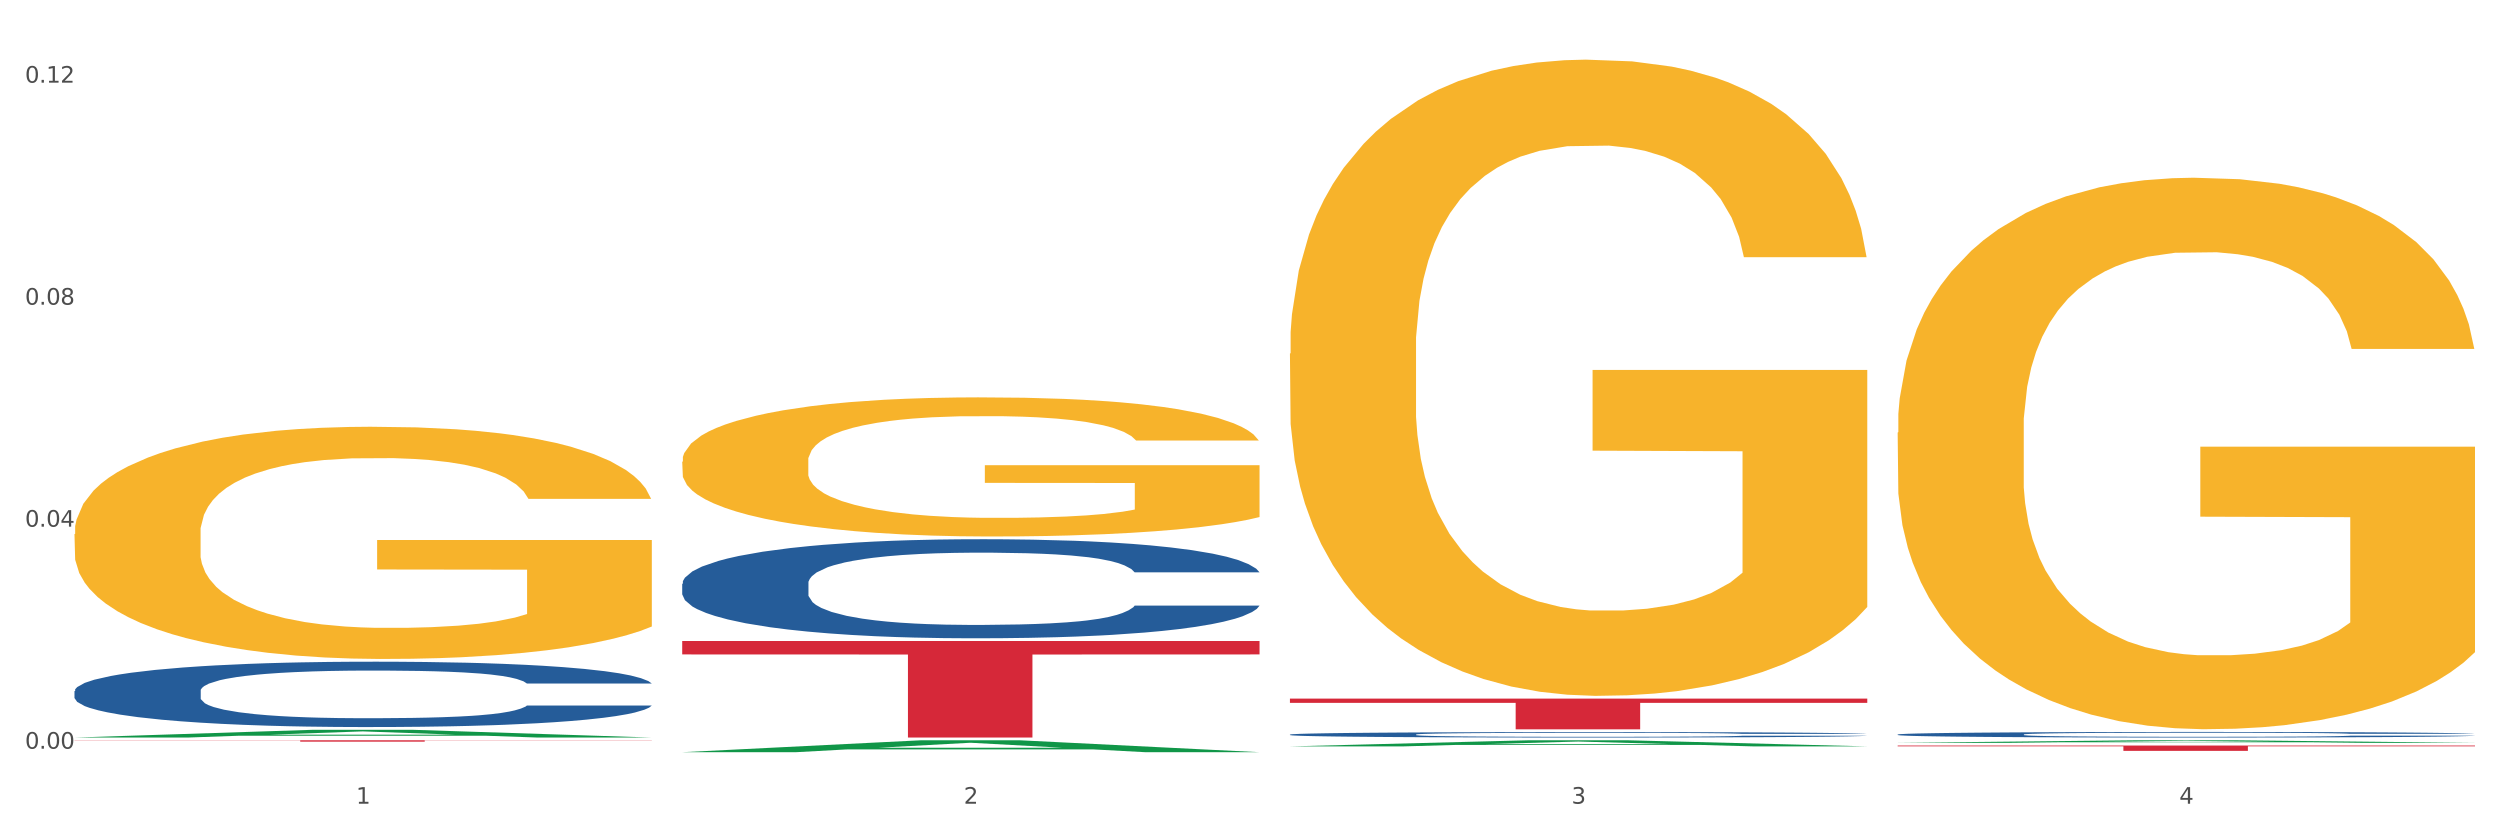
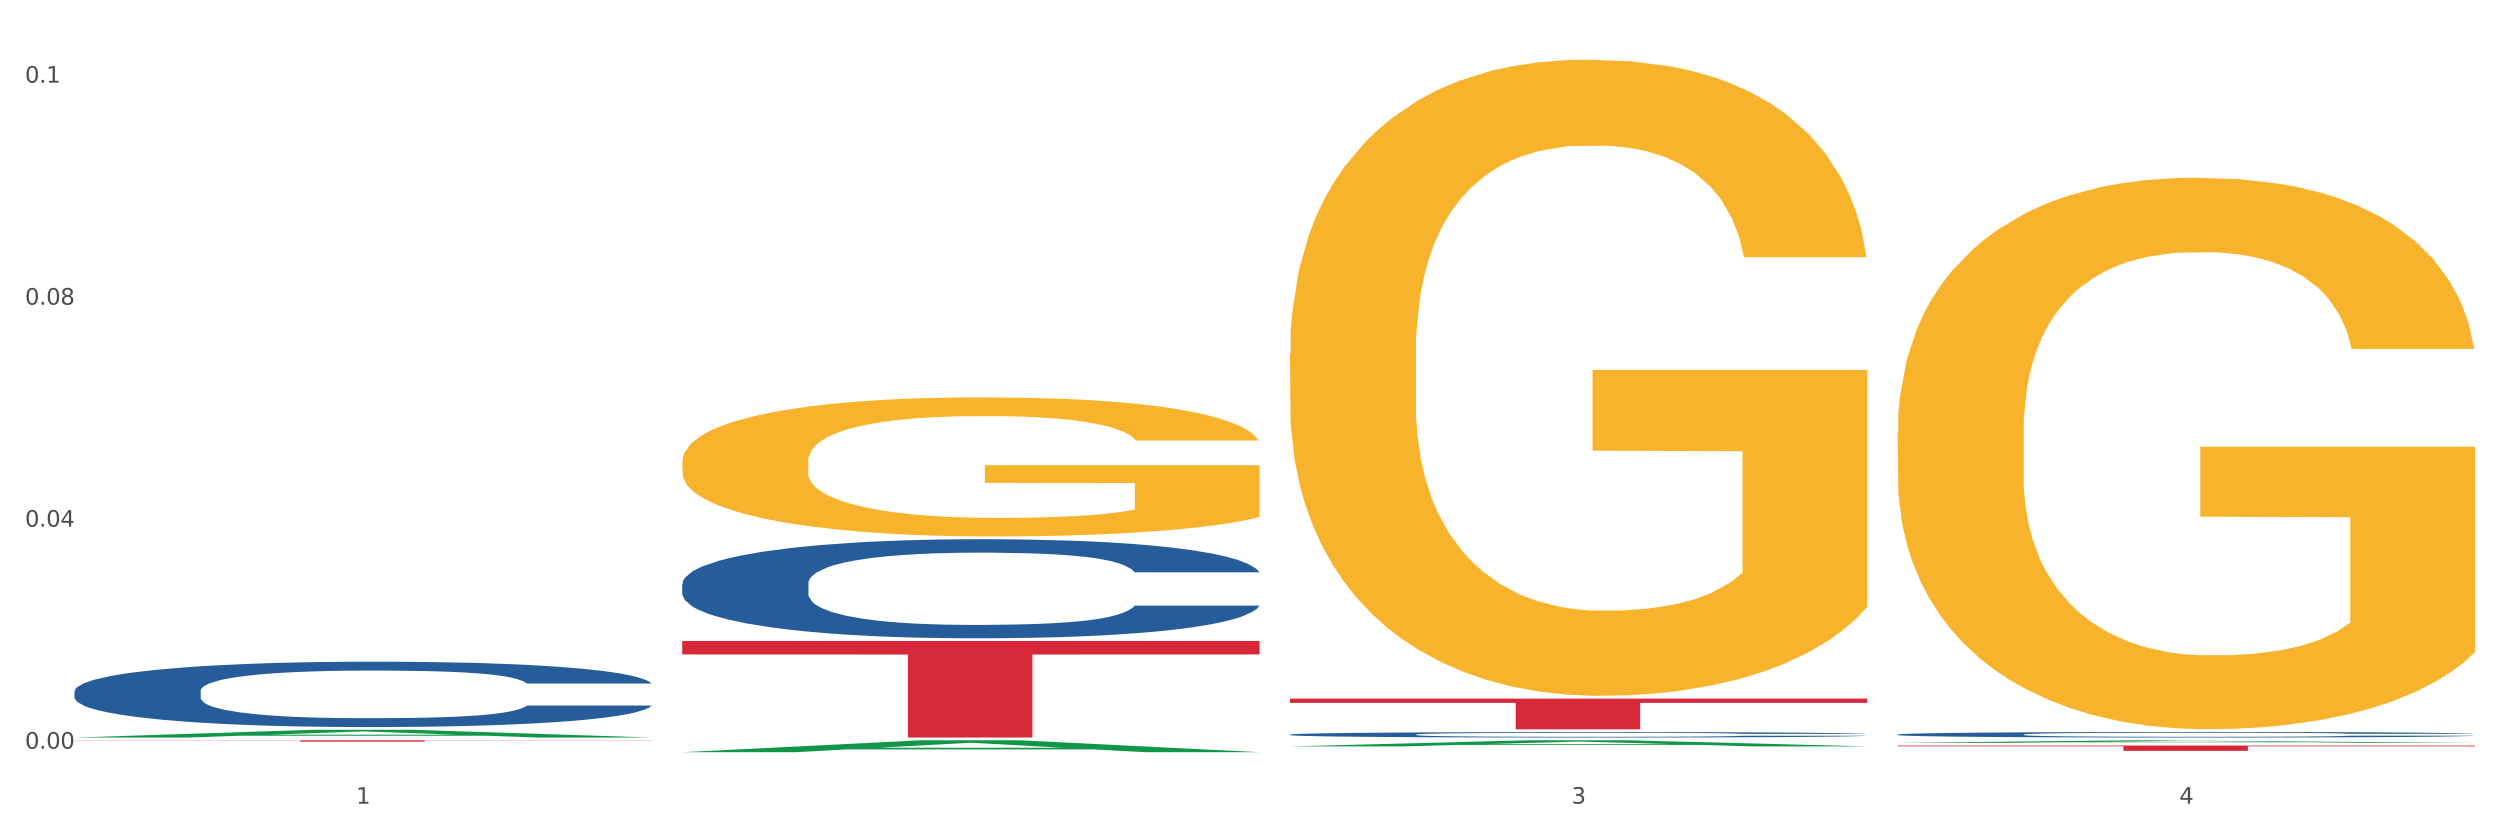
<svg xmlns="http://www.w3.org/2000/svg" xmlns:xlink="http://www.w3.org/1999/xlink" width="1080pt" height="360pt" viewBox="0 0 1080 360" version="1.1">
  <rect x="0" y="0" width="1080" height="360" fill="#333333" stroke="none" />
  <defs>
    <style type="text/css">*{stroke-linejoin: round; stroke-linecap: butt}</style>
  </defs>
  <g id="figure_1">
    <g id="patch_1">
      <path d="M 0 360  L 1080 360  L 1080 0  L 0 0  z " style="fill: #ffffff; stroke: #ffffff; stroke-linejoin: miter" />
    </g>
    <g id="axes_1">
      <g id="matplotlib.axis_1">
        <g id="xtick_1">
          <g id="text_1">
            <g style="fill: #4d4d4d" transform="translate(153.827 347.204) scale(0.096 -0.096)">
              <defs>
                <path id="DejaVuSans-31" d="M 794 531  L 1825 531  L 1825 4091  L 703 3866  L 703 4441  L 1819 4666  L 2450 4666  L 2450 531  L 3481 531  L 3481 0  L 794 0  L 794 531  z " transform="scale(0.016)" />
              </defs>
              <use xlink:href="#DejaVuSans-31" />
            </g>
          </g>
        </g>
        <g id="xtick_2">
          <g id="text_2">
            <g style="fill: #4d4d4d" transform="translate(416.365 347.204) scale(0.096 -0.096)">
              <defs>
-                 <path id="DejaVuSans-32" d="M 1228 531  L 3431 531  L 3431 0  L 469 0  L 469 531  Q 828 903 1448 1529  Q 2069 2156 2228 2338  Q 2531 2678 2651 2914  Q 2772 3150 2772 3378  Q 2772 3750 2511 3984  Q 2250 4219 1831 4219  Q 1534 4219 1204 4116  Q 875 4013 500 3803  L 500 4441  Q 881 4594 1212 4672  Q 1544 4750 1819 4750  Q 2544 4750 2975 4387  Q 3406 4025 3406 3419  Q 3406 3131 3298 2873  Q 3191 2616 2906 2266  Q 2828 2175 2409 1742  Q 1991 1309 1228 531  z " transform="scale(0.016)" />
-               </defs>
+                 </defs>
              <use xlink:href="#DejaVuSans-32" />
            </g>
          </g>
        </g>
        <g id="xtick_3">
          <g id="text_3">
            <g style="fill: #4d4d4d" transform="translate(678.902 347.204) scale(0.096 -0.096)">
              <defs>
                <path id="DejaVuSans-33" d="M 2597 2516  Q 3050 2419 3304 2112  Q 3559 1806 3559 1356  Q 3559 666 3084 287  Q 2609 -91 1734 -91  Q 1441 -91 1130 -33  Q 819 25 488 141  L 488 750  Q 750 597 1062 519  Q 1375 441 1716 441  Q 2309 441 2620 675  Q 2931 909 2931 1356  Q 2931 1769 2642 2001  Q 2353 2234 1838 2234  L 1294 2234  L 1294 2753  L 1863 2753  Q 2328 2753 2575 2939  Q 2822 3125 2822 3475  Q 2822 3834 2567 4026  Q 2313 4219 1838 4219  Q 1578 4219 1281 4162  Q 984 4106 628 3988  L 628 4550  Q 988 4650 1302 4700  Q 1616 4750 1894 4750  Q 2613 4750 3031 4423  Q 3450 4097 3450 3541  Q 3450 3153 3228 2886  Q 3006 2619 2597 2516  z " transform="scale(0.016)" />
              </defs>
              <use xlink:href="#DejaVuSans-33" />
            </g>
          </g>
        </g>
        <g id="xtick_4">
          <g id="text_4">
            <g style="fill: #4d4d4d" transform="translate(941.44 347.204) scale(0.096 -0.096)">
              <defs>
                <path id="DejaVuSans-34" d="M 2419 4116  L 825 1625  L 2419 1625  L 2419 4116  z M 2253 4666  L 3047 4666  L 3047 1625  L 3713 1625  L 3713 1100  L 3047 1100  L 3047 0  L 2419 0  L 2419 1100  L 313 1100  L 313 1709  L 2253 4666  z " transform="scale(0.016)" />
              </defs>
              <use xlink:href="#DejaVuSans-34" />
            </g>
          </g>
        </g>
        <g id="xtick_5" />
        <g id="xtick_6" />
        <g id="xtick_7" />
      </g>
      <g id="matplotlib.axis_2">
        <g id="ytick_1">
          <g id="text_5">
            <g style="fill: #4d4d4d" transform="translate(10.8 323.441) scale(0.096 -0.096)">
              <defs>
                <path id="DejaVuSans-30" d="M 2034 4250  Q 1547 4250 1301 3770  Q 1056 3291 1056 2328  Q 1056 1369 1301 889  Q 1547 409 2034 409  Q 2525 409 2770 889  Q 3016 1369 3016 2328  Q 3016 3291 2770 3770  Q 2525 4250 2034 4250  z M 2034 4750  Q 2819 4750 3233 4129  Q 3647 3509 3647 2328  Q 3647 1150 3233 529  Q 2819 -91 2034 -91  Q 1250 -91 836 529  Q 422 1150 422 2328  Q 422 3509 836 4129  Q 1250 4750 2034 4750  z " transform="scale(0.016)" />
                <path id="DejaVuSans-2e" d="M 684 794  L 1344 794  L 1344 0  L 684 0  L 684 794  z " transform="scale(0.016)" />
              </defs>
              <use xlink:href="#DejaVuSans-30" />
              <use xlink:href="#DejaVuSans-2e" transform="translate(63.623 0)" />
              <use xlink:href="#DejaVuSans-30" transform="translate(95.41 0)" />
              <use xlink:href="#DejaVuSans-30" transform="translate(159.033 0)" />
            </g>
          </g>
        </g>
        <g id="ytick_2">
          <g id="text_6">
            <g style="fill: #4d4d4d" transform="translate(10.8 227.533) scale(0.096 -0.096)">
              <use xlink:href="#DejaVuSans-30" />
              <use xlink:href="#DejaVuSans-2e" transform="translate(63.623 0)" />
              <use xlink:href="#DejaVuSans-30" transform="translate(95.41 0)" />
              <use xlink:href="#DejaVuSans-34" transform="translate(159.033 0)" />
            </g>
          </g>
        </g>
        <g id="ytick_3">
          <g id="text_7">
            <g style="fill: #4d4d4d" transform="translate(10.8 131.625) scale(0.096 -0.096)">
              <defs>
                <path id="DejaVuSans-38" d="M 2034 2216  Q 1584 2216 1326 1975  Q 1069 1734 1069 1313  Q 1069 891 1326 650  Q 1584 409 2034 409  Q 2484 409 2743 651  Q 3003 894 3003 1313  Q 3003 1734 2745 1975  Q 2488 2216 2034 2216  z M 1403 2484  Q 997 2584 770 2862  Q 544 3141 544 3541  Q 544 4100 942 4425  Q 1341 4750 2034 4750  Q 2731 4750 3128 4425  Q 3525 4100 3525 3541  Q 3525 3141 3298 2862  Q 3072 2584 2669 2484  Q 3125 2378 3379 2068  Q 3634 1759 3634 1313  Q 3634 634 3220 271  Q 2806 -91 2034 -91  Q 1263 -91 848 271  Q 434 634 434 1313  Q 434 1759 690 2068  Q 947 2378 1403 2484  z M 1172 3481  Q 1172 3119 1398 2916  Q 1625 2713 2034 2713  Q 2441 2713 2670 2916  Q 2900 3119 2900 3481  Q 2900 3844 2670 4047  Q 2441 4250 2034 4250  Q 1625 4250 1398 4047  Q 1172 3844 1172 3481  z " transform="scale(0.016)" />
              </defs>
              <use xlink:href="#DejaVuSans-30" />
              <use xlink:href="#DejaVuSans-2e" transform="translate(63.623 0)" />
              <use xlink:href="#DejaVuSans-30" transform="translate(95.41 0)" />
              <use xlink:href="#DejaVuSans-38" transform="translate(159.033 0)" />
            </g>
          </g>
        </g>
        <g id="ytick_4">
          <g id="text_8">
            <g style="fill: #4d4d4d" transform="translate(10.8 35.718) scale(0.096 -0.096)">
              <use xlink:href="#DejaVuSans-30" />
              <use xlink:href="#DejaVuSans-2e" transform="translate(63.623 0)" />
              <use xlink:href="#DejaVuSans-31" transform="translate(95.41 0)" />
              <use xlink:href="#DejaVuSans-32" transform="translate(159.033 0)" />
            </g>
          </g>
        </g>
        <g id="ytick_5" />
        <g id="ytick_6" />
        <g id="ytick_7" />
      </g>
      <g id="PolyCollection_1">
        <path d="M 32.175 318.611  L 32.432 318.608  L 135.282 315.267  L 177.965 315.264  L 281.586 318.618  L 232.218 318.618  L 209.848 317.837  L 103.656 317.837  L 102.884 317.849  L 81.286 318.618  L 32.175 318.618  L 32.175 318.611  L 117.026 317.371  L 196.478 317.367  L 157.138 315.979  L 156.623 315.972  L 156.109 315.982  L 116.769 317.367  L 117.026 317.371  L 32.175 318.611  z " clip-path="url(#p900a35c8c9)" style="fill: #109648" />
        <path d="M 819.789 317.289  L 820.084 317.287  L 820.084 317.225  L 820.968 317.142  L 824.211 316.988  L 828.338 316.871  L 835.414 316.734  L 839.247 316.677  L 844.258 316.613  L 854.577 316.509  L 866.369 316.421  L 874.624 316.373  L 880.815 316.342  L 894.671 316.287  L 902.631 316.263  L 910.886 316.243  L 917.961 316.23  L 929.754 316.214  L 939.188 316.208  L 950.096 316.205  L 959.235 316.208  L 971.322 316.216  L 989.011 316.243  L 995.792 316.258  L 1004.931 316.285  L 1014.365 316.32  L 1022.03 316.355  L 1030.874 316.406  L 1040.014 316.472  L 1048.858 316.556  L 1055.049 316.633  L 1060.061 316.714  L 1064.483 316.813  L 1067.726 316.921  L 1069.2 317.012  L 1015.249 317.012  L 1013.775 316.93  L 1010.827 316.842  L 1007.879 316.783  L 1004.636 316.734  L 999.624 316.679  L 995.202 316.644  L 987.832 316.602  L 981.051 316.576  L 975.45 316.56  L 968.669 316.547  L 954.223 316.534  L 943.905 316.534  L 937.419 316.538  L 929.459 316.549  L 922.678 316.565  L 914.718 316.591  L 908.527 316.62  L 902.336 316.657  L 898.799 316.683  L 893.492 316.732  L 889.954 316.772  L 885.237 316.84  L 882.584 316.888  L 877.867 317.014  L 875.803 317.106  L 874.919 317.17  L 874.329 317.241  L 874.329 317.585  L 876.098 317.739  L 877.572 317.805  L 879.931 317.88  L 884.353 317.977  L 890.839 318.071  L 897.619 318.14  L 903.221 318.182  L 908.527 318.212  L 913.834 318.237  L 920.32 318.259  L 925.626 318.272  L 933.586 318.285  L 943.02 318.292  L 950.391 318.292  L 965.426 318.281  L 972.207 318.27  L 978.693 318.254  L 985.768 318.23  L 991.37 318.204  L 994.613 318.184  L 999.919 318.142  L 1004.047 318.098  L 1007.584 318.047  L 1009.943 318.003  L 1012.596 317.937  L 1014.66 317.862  L 1015.249 317.822  L 1069.2 317.822  L 1068.021 317.902  L 1065.957 317.979  L 1061.83 318.082  L 1058.587 318.142  L 1053.575 318.215  L 1048.268 318.276  L 1040.898 318.345  L 1034.117 318.395  L 1027.042 318.439  L 1019.377 318.479  L 1005.521 318.534  L 1000.509 318.549  L 989.896 318.576  L 981.641 318.591  L 969.553 318.607  L 957.171 318.616  L 944.2 318.618  L 932.702 318.613  L 920.025 318.6  L 912.065 318.587  L 903.221 318.567  L 892.902 318.536  L 883.174 318.499  L 874.034 318.455  L 865.485 318.404  L 857.525 318.347  L 847.206 318.252  L 839.541 318.159  L 833.94 318.074  L 830.107 318.001  L 826.275 317.908  L 824.211 317.844  L 820.968 317.69  L 819.789 317.547  L 819.789 317.289  z " clip-path="url(#p900a35c8c9)" style="fill: #255c99" />
        <path d="M 557.251 317.316  L 557.546 317.314  L 557.546 317.253  L 558.43 317.171  L 561.673 317.02  L 565.801 316.906  L 572.876 316.772  L 576.709 316.716  L 581.72 316.653  L 592.039 316.552  L 603.831 316.465  L 612.086 316.418  L 618.277 316.388  L 632.133 316.334  L 640.093 316.31  L 648.348 316.29  L 655.423 316.277  L 667.216 316.262  L 676.65 316.256  L 687.558 316.254  L 696.697 316.256  L 708.784 316.265  L 726.473 316.29  L 733.254 316.306  L 742.393 316.331  L 751.827 316.366  L 759.492 316.401  L 768.336 316.45  L 777.476 316.515  L 786.32 316.597  L 792.511 316.673  L 797.523 316.752  L 801.945 316.85  L 805.188 316.955  L 806.662 317.044  L 752.711 317.044  L 751.237 316.964  L 748.289 316.878  L 745.341 316.819  L 742.098 316.772  L 737.086 316.718  L 732.664 316.683  L 725.294 316.642  L 718.513 316.616  L 712.912 316.601  L 706.131 316.588  L 691.685 316.575  L 681.367 316.575  L 674.881 316.58  L 666.921 316.591  L 660.14 316.606  L 652.18 316.632  L 645.989 316.66  L 639.798 316.696  L 636.261 316.722  L 630.954 316.77  L 627.416 316.809  L 622.699 316.875  L 620.046 316.923  L 615.329 317.046  L 613.265 317.137  L 612.381 317.199  L 611.791 317.268  L 611.791 317.605  L 613.56 317.756  L 615.034 317.821  L 617.393 317.894  L 621.815 317.989  L 628.301 318.082  L 635.081 318.149  L 640.683 318.19  L 645.989 318.22  L 651.296 318.244  L 657.782 318.266  L 663.089 318.279  L 671.048 318.292  L 680.482 318.298  L 687.853 318.298  L 702.888 318.287  L 709.669 318.277  L 716.155 318.261  L 723.23 318.238  L 728.832 318.212  L 732.075 318.192  L 737.381 318.151  L 741.509 318.108  L 745.046 318.059  L 747.405 318.015  L 750.058 317.951  L 752.122 317.877  L 752.711 317.838  L 806.662 317.838  L 805.483 317.916  L 803.419 317.992  L 799.292 318.093  L 796.049 318.151  L 791.037 318.223  L 785.73 318.283  L 778.36 318.35  L 771.579 318.4  L 764.504 318.443  L 756.839 318.482  L 742.983 318.536  L 737.971 318.551  L 727.358 318.577  L 719.103 318.592  L 707.016 318.607  L 694.633 318.616  L 681.662 318.618  L 670.164 318.613  L 657.487 318.6  L 649.527 318.587  L 640.683 318.568  L 630.364 318.538  L 620.636 318.501  L 611.496 318.458  L 602.947 318.408  L 594.987 318.352  L 584.668 318.259  L 577.003 318.169  L 571.402 318.084  L 567.569 318.013  L 563.737 317.923  L 561.673 317.86  L 558.43 317.709  L 557.251 317.568  L 557.251 317.316  z " clip-path="url(#p900a35c8c9)" style="fill: #255c99" />
        <path d="M 294.713 252.173  L 295.008 252.134  L 295.008 251.039  L 295.892 249.554  L 299.135 246.818  L 303.263 244.746  L 310.338 242.323  L 314.171 241.306  L 319.182 240.173  L 329.501 238.336  L 341.293 236.772  L 349.548 235.912  L 355.739 235.365  L 369.595 234.388  L 377.555 233.958  L 385.81 233.606  L 392.885 233.372  L 404.678 233.098  L 414.112 232.981  L 425.02 232.942  L 434.159 232.981  L 446.246 233.137  L 463.935 233.606  L 470.716 233.88  L 479.855 234.349  L 489.289 234.974  L 496.954 235.6  L 505.798 236.499  L 514.938 237.671  L 523.782 239.157  L 529.973 240.525  L 534.985 241.971  L 539.407 243.73  L 542.65 245.645  L 544.124 247.248  L 490.173 247.248  L 488.699 245.802  L 485.751 244.238  L 482.803 243.183  L 479.56 242.323  L 474.548 241.346  L 470.126 240.72  L 462.756 239.977  L 455.975 239.508  L 450.374 239.235  L 443.593 239  L 429.147 238.766  L 418.829 238.766  L 412.343 238.844  L 404.383 239.039  L 397.602 239.313  L 389.642 239.782  L 383.451 240.29  L 377.26 240.955  L 373.723 241.424  L 368.416 242.284  L 364.878 242.987  L 360.161 244.199  L 357.508 245.059  L 352.791 247.287  L 350.727 248.929  L 349.843 250.062  L 349.253 251.313  L 349.253 257.411  L 351.022 260.147  L 352.496 261.319  L 354.855 262.648  L 359.277 264.368  L 365.763 266.049  L 372.543 267.261  L 378.145 268.003  L 383.451 268.551  L 388.758 268.981  L 395.244 269.372  L 400.551 269.606  L 408.51 269.841  L 417.944 269.958  L 425.315 269.958  L 440.35 269.762  L 447.131 269.567  L 453.617 269.293  L 460.692 268.863  L 466.294 268.394  L 469.537 268.043  L 474.843 267.3  L 478.971 266.518  L 482.508 265.619  L 484.867 264.837  L 487.52 263.665  L 489.584 262.336  L 490.173 261.632  L 544.124 261.632  L 542.945 263.039  L 540.881 264.407  L 536.754 266.245  L 533.511 267.3  L 528.499 268.59  L 523.192 269.684  L 515.822 270.896  L 509.041 271.795  L 501.966 272.577  L 494.301 273.28  L 480.445 274.258  L 475.433 274.531  L 464.82 275  L 456.565 275.274  L 444.478 275.547  L 432.095 275.704  L 419.124 275.743  L 407.626 275.665  L 394.949 275.43  L 386.989 275.196  L 378.145 274.844  L 367.826 274.297  L 358.098 273.632  L 348.958 272.85  L 340.409 271.951  L 332.449 270.935  L 322.131 269.254  L 314.465 267.613  L 308.864 266.088  L 305.031 264.798  L 301.199 263.157  L 299.135 262.023  L 295.892 259.287  L 294.713 256.746  L 294.713 252.173  z " clip-path="url(#p900a35c8c9)" style="fill: #255c99" />
        <path d="M 32.175 298.538  L 32.47 298.512  L 32.47 297.79  L 33.354 296.81  L 36.597 295.005  L 40.725 293.639  L 47.8 292.04  L 51.633 291.369  L 56.644 290.622  L 66.963 289.41  L 78.755 288.378  L 87.01 287.811  L 93.201 287.45  L 107.057 286.805  L 115.017 286.521  L 123.272 286.289  L 130.347 286.135  L 142.14 285.954  L 151.574 285.877  L 162.482 285.851  L 171.621 285.877  L 183.708 285.98  L 201.397 286.289  L 208.178 286.47  L 217.317 286.779  L 226.751 287.192  L 234.416 287.604  L 243.26 288.198  L 252.4 288.971  L 261.244 289.951  L 267.435 290.854  L 272.447 291.808  L 276.869 292.968  L 280.112 294.232  L 281.586 295.289  L 227.635 295.289  L 226.161 294.335  L 223.213 293.303  L 220.265 292.607  L 217.022 292.04  L 212.01 291.395  L 207.588 290.983  L 200.218 290.493  L 193.437 290.183  L 187.836 290.003  L 181.055 289.848  L 166.609 289.693  L 156.291 289.693  L 149.805 289.745  L 141.845 289.874  L 135.064 290.054  L 127.105 290.364  L 120.913 290.699  L 114.722 291.137  L 111.185 291.447  L 105.878 292.014  L 102.34 292.478  L 97.623 293.278  L 94.97 293.845  L 90.253 295.315  L 88.189 296.398  L 87.305 297.146  L 86.715 297.971  L 86.715 301.993  L 88.484 303.799  L 89.958 304.572  L 92.317 305.449  L 96.739 306.584  L 103.225 307.692  L 110.005 308.492  L 115.607 308.982  L 120.913 309.343  L 126.22 309.626  L 132.706 309.884  L 138.013 310.039  L 145.972 310.194  L 155.406 310.271  L 162.777 310.271  L 177.812 310.142  L 184.593 310.013  L 191.079 309.833  L 198.154 309.549  L 203.756 309.24  L 206.999 309.007  L 212.305 308.518  L 216.433 308.002  L 219.97 307.409  L 222.329 306.893  L 224.982 306.119  L 227.046 305.243  L 227.635 304.778  L 281.586 304.778  L 280.407 305.707  L 278.343 306.609  L 274.216 307.821  L 270.973 308.518  L 265.961 309.368  L 260.654 310.091  L 253.284 310.89  L 246.503 311.483  L 239.428 311.999  L 231.763 312.463  L 217.907 313.108  L 212.895 313.288  L 202.282 313.598  L 194.027 313.778  L 181.94 313.959  L 169.557 314.062  L 156.586 314.087  L 145.088 314.036  L 132.411 313.881  L 124.451 313.726  L 115.607 313.494  L 105.288 313.133  L 95.56 312.695  L 86.42 312.179  L 77.871 311.586  L 69.911 310.916  L 59.593 309.807  L 51.927 308.724  L 46.326 307.718  L 42.493 306.867  L 38.661 305.784  L 36.597 305.036  L 33.354 303.231  L 32.175 301.555  L 32.175 298.538  z " clip-path="url(#p900a35c8c9)" style="fill: #255c99" />
-         <path d="M 32.175 230.712  L 32.469 230.62  L 32.469 227.322  L 33.058 224.482  L 36.003 217.61  L 40.42 211.93  L 43.659 208.907  L 46.898 206.433  L 50.726 203.959  L 55.438 201.394  L 63.977 197.638  L 69.277 195.714  L 75.756 193.698  L 87.534 190.766  L 96.074 189.117  L 104.908 187.743  L 119.336 186.094  L 128.759 185.361  L 138.771 184.811  L 150.844 184.445  L 159.972 184.353  L 179.996 184.628  L 197.075 185.453  L 205.32 186.094  L 215.921 187.193  L 221.515 187.926  L 230.644 189.392  L 240.067 191.316  L 246.545 192.965  L 256.262 196.08  L 263.624 199.195  L 270.396 203.043  L 273.93 205.7  L 276.58 208.174  L 278.936 211.014  L 281.292 215.503  L 228.288 215.503  L 226.227 212.297  L 222.988 209.273  L 218.276 206.341  L 214.154 204.509  L 207.087 202.219  L 200.608 200.753  L 193.836 199.653  L 185.591 198.737  L 179.113 198.279  L 169.984 197.913  L 152.022 198.004  L 139.949 198.737  L 131.704 199.653  L 126.404 200.478  L 121.692 201.394  L 116.392 202.677  L 110.208 204.601  L 105.791 206.341  L 101.374 208.54  L 97.84 210.739  L 94.601 213.304  L 91.951 216.053  L 89.89 218.893  L 88.123 222.375  L 86.651 228.147  L 86.651 240.698  L 87.24 243.538  L 88.712 247.295  L 90.479 250.135  L 93.424 253.525  L 96.074 255.815  L 101.08 259.113  L 106.674 261.862  L 111.091 263.603  L 115.508 265.069  L 123.164 267.084  L 131.704 268.733  L 139.065 269.741  L 149.077 270.657  L 155.85 271.024  L 161.739 271.207  L 176.168 271.207  L 186.474 270.932  L 197.958 270.291  L 206.792 269.466  L 214.154 268.458  L 222.399 266.809  L 227.699 265.252  L 227.699 246.104  L 162.917 246.012  L 162.917 233.277  L 281.586 233.277  L 281.586 270.657  L 276.58 272.581  L 270.985 274.322  L 265.096 275.88  L 256.262 277.803  L 245.661 279.636  L 236.239 280.919  L 226.227 282.018  L 214.448 283.026  L 199.136 283.942  L 189.713 284.308  L 177.935 284.583  L 164.095 284.675  L 152.022 284.492  L 140.243 284.034  L 127.876 283.209  L 115.803 282.018  L 106.674 280.827  L 97.546 279.361  L 87.829 277.437  L 80.173 275.605  L 74.283 273.956  L 67.805 271.848  L 60.738 269.1  L 55.438 266.626  L 50.726 264.061  L 45.72 260.763  L 42.187 257.922  L 38.653 254.349  L 36.592 251.692  L 34.236 247.57  L 32.469 241.798  L 32.175 230.712  z " clip-path="url(#p900a35c8c9)" style="fill: #f7b32b" />
        <path d="M 819.789 186.87  L 820.083 186.652  L 820.083 178.819  L 820.672 172.074  L 823.617 155.755  L 828.034 142.264  L 831.273 135.084  L 834.512 129.209  L 838.34 123.334  L 843.052 117.242  L 851.591 108.32  L 856.891 103.751  L 863.37 98.964  L 875.148 92.001  L 883.688 88.085  L 892.522 84.821  L 906.95 80.904  L 916.373 79.164  L 926.385 77.858  L 938.458 76.988  L 947.586 76.77  L 967.61 77.423  L 984.689 79.381  L 992.934 80.904  L 1003.535 83.515  L 1009.129 85.256  L 1018.258 88.737  L 1027.681 93.307  L 1034.159 97.223  L 1043.876 104.621  L 1051.238 112.019  L 1058.01 121.158  L 1061.544 127.468  L 1064.194 133.343  L 1066.55 140.088  L 1068.906 150.75  L 1015.902 150.75  L 1013.841 143.135  L 1010.602 135.954  L 1005.89 128.991  L 1001.768 124.64  L 994.701 119.2  L 988.222 115.718  L 981.45 113.107  L 973.205 110.931  L 966.726 109.844  L 957.598 108.973  L 939.636 109.191  L 927.563 110.931  L 919.318 113.107  L 914.017 115.066  L 909.306 117.242  L 904.006 120.288  L 897.822 124.857  L 893.405 128.991  L 888.988 134.213  L 885.454 139.436  L 882.215 145.528  L 879.565 152.056  L 877.504 158.801  L 875.737 167.069  L 874.265 180.777  L 874.265 210.587  L 874.854 217.332  L 876.326 226.253  L 878.093 232.999  L 881.037 241.049  L 883.688 246.489  L 888.694 254.322  L 894.288 260.85  L 898.705 264.984  L 903.122 268.465  L 910.778 273.252  L 919.318 277.169  L 926.679 279.562  L 936.691 281.738  L 943.464 282.609  L 949.353 283.044  L 963.782 283.044  L 974.088 282.391  L 985.572 280.868  L 994.406 278.91  L 1001.768 276.516  L 1010.013 272.6  L 1015.313 268.901  L 1015.313 223.425  L 950.531 223.207  L 950.531 192.962  L 1069.2 192.962  L 1069.2 281.738  L 1064.194 286.308  L 1058.599 290.442  L 1052.71 294.141  L 1043.876 298.71  L 1033.275 303.062  L 1023.853 306.108  L 1013.841 308.719  L 1002.062 311.113  L 986.75 313.289  L 977.327 314.159  L 965.549 314.812  L 951.709 315.029  L 939.636 314.594  L 927.857 313.506  L 915.49 311.548  L 903.417 308.719  L 894.288 305.891  L 885.16 302.409  L 875.443 297.84  L 867.787 293.488  L 861.897 289.571  L 855.419 284.567  L 848.352 278.039  L 843.052 272.164  L 838.34 266.072  L 833.334 258.239  L 829.801 251.494  L 826.267 243.008  L 824.206 236.698  L 821.85 226.906  L 820.083 213.198  L 819.789 186.87  z " clip-path="url(#p900a35c8c9)" style="fill: #f7b32b" />
        <path d="M 32.175 319.794  L 281.586 319.794  L 281.586 319.876  L 183.477 319.877  L 183.477 320.387  L 129.694 320.387  L 129.694 319.877  L 32.175 319.876  L 32.175 319.794  L 32.175 319.794  z " clip-path="url(#p900a35c8c9)" style="fill: #d62839" />
        <path d="M 294.713 276.919  L 544.124 276.919  L 544.124 282.714  L 446.014 282.753  L 446.014 318.618  L 392.232 318.618  L 392.232 282.753  L 294.713 282.714  L 294.713 276.958  L 294.713 276.919  z " clip-path="url(#p900a35c8c9)" style="fill: #d62839" />
        <path d="M 819.789 322.083  L 1069.2 322.083  L 1069.2 322.403  L 971.09 322.405  L 971.09 324.384  L 917.307 324.384  L 917.307 322.405  L 819.789 322.403  L 819.789 322.085  L 819.789 322.083  z " clip-path="url(#p900a35c8c9)" style="fill: #d62839" />
        <path d="M 557.251 152.772  L 557.545 152.521  L 557.545 143.484  L 558.134 135.703  L 561.079 116.877  L 565.496 101.314  L 568.735 93.031  L 571.974 86.253  L 575.802 79.476  L 580.514 72.448  L 589.053 62.156  L 594.353 56.885  L 600.832 51.363  L 612.61 43.33  L 621.15 38.812  L 629.984 35.047  L 644.412 30.529  L 653.835 28.521  L 663.847 27.015  L 675.92 26.011  L 685.048 25.759  L 705.072 26.513  L 722.151 28.772  L 730.396 30.529  L 740.997 33.541  L 746.591 35.549  L 755.72 39.565  L 765.143 44.836  L 771.621 49.355  L 781.338 57.889  L 788.7 66.423  L 795.472 76.966  L 799.006 84.245  L 801.656 91.023  L 804.012 98.804  L 806.368 111.104  L 753.364 111.104  L 751.303 102.318  L 748.064 94.035  L 743.352 86.002  L 739.23 80.982  L 732.163 74.707  L 725.684 70.691  L 718.912 67.679  L 710.667 65.168  L 704.189 63.913  L 695.06 62.909  L 677.098 63.16  L 665.025 65.168  L 656.78 67.679  L 651.479 69.938  L 646.768 72.448  L 641.468 75.962  L 635.284 81.233  L 630.867 86.002  L 626.45 92.027  L 622.916 98.051  L 619.677 105.079  L 617.027 112.61  L 614.966 120.391  L 613.199 129.93  L 611.727 145.743  L 611.727 180.132  L 612.316 187.913  L 613.788 198.205  L 615.555 205.986  L 618.499 215.274  L 621.15 221.549  L 626.156 230.585  L 631.75 238.116  L 636.167 242.885  L 640.584 246.901  L 648.24 252.423  L 656.78 256.942  L 664.141 259.703  L 674.153 262.213  L 680.926 263.217  L 686.815 263.719  L 701.244 263.719  L 711.55 262.966  L 723.034 261.209  L 731.868 258.95  L 739.23 256.189  L 747.475 251.67  L 752.775 247.403  L 752.775 194.942  L 687.993 194.691  L 687.993 159.8  L 806.662 159.8  L 806.662 262.213  L 801.656 267.484  L 796.061 272.253  L 790.172 276.521  L 781.338 281.792  L 770.737 286.812  L 761.315 290.326  L 751.303 293.338  L 739.524 296.1  L 724.212 298.61  L 714.789 299.614  L 703.011 300.367  L 689.171 300.618  L 677.098 300.116  L 665.319 298.861  L 652.952 296.602  L 640.879 293.338  L 631.75 290.075  L 622.622 286.059  L 612.905 280.788  L 605.249 275.768  L 599.359 271.249  L 592.881 265.476  L 585.814 257.946  L 580.514 251.168  L 575.802 244.14  L 570.796 235.104  L 567.263 227.322  L 563.729 217.533  L 561.668 210.253  L 559.312 198.958  L 557.545 183.144  L 557.251 152.772  z " clip-path="url(#p900a35c8c9)" style="fill: #f7b32b" />
        <path d="M 294.713 199.435  L 295.007 199.38  L 295.007 197.404  L 295.596 195.702  L 298.541 191.585  L 302.958 188.182  L 306.197 186.371  L 309.436 184.889  L 313.264 183.407  L 317.976 181.87  L 326.515 179.619  L 331.815 178.466  L 338.294 177.259  L 350.072 175.502  L 358.612 174.514  L 367.446 173.691  L 381.874 172.703  L 391.297 172.264  L 401.309 171.934  L 413.382 171.715  L 422.51 171.66  L 442.534 171.825  L 459.613 172.319  L 467.858 172.703  L 478.459 173.362  L 484.053 173.801  L 493.182 174.679  L 502.605 175.832  L 509.083 176.82  L 518.8 178.686  L 526.162 180.552  L 532.934 182.858  L 536.468 184.45  L 539.118 185.932  L 541.474 187.633  L 543.83 190.323  L 490.826 190.323  L 488.765 188.402  L 485.526 186.59  L 480.814 184.834  L 476.692 183.736  L 469.625 182.364  L 463.146 181.485  L 456.374 180.827  L 448.129 180.278  L 441.651 180.003  L 432.522 179.784  L 414.56 179.839  L 402.487 180.278  L 394.242 180.827  L 388.941 181.321  L 384.23 181.87  L 378.93 182.638  L 372.746 183.791  L 368.329 184.834  L 363.912 186.151  L 360.378 187.469  L 357.139 189.005  L 354.489 190.652  L 352.428 192.354  L 350.661 194.44  L 349.189 197.898  L 349.189 205.418  L 349.778 207.119  L 351.25 209.37  L 353.017 211.072  L 355.962 213.103  L 358.612 214.475  L 363.618 216.451  L 369.212 218.098  L 373.629 219.141  L 378.046 220.019  L 385.702 221.226  L 394.242 222.214  L 401.603 222.818  L 411.615 223.367  L 418.388 223.587  L 424.277 223.697  L 438.706 223.697  L 449.012 223.532  L 460.496 223.148  L 469.33 222.654  L 476.692 222.05  L 484.937 221.062  L 490.237 220.129  L 490.237 208.656  L 425.455 208.602  L 425.455 200.972  L 544.124 200.972  L 544.124 223.367  L 539.118 224.52  L 533.523 225.563  L 527.634 226.496  L 518.8 227.649  L 508.199 228.747  L 498.777 229.515  L 488.765 230.174  L 476.986 230.777  L 461.674 231.326  L 452.251 231.546  L 440.473 231.711  L 426.633 231.766  L 414.56 231.656  L 402.781 231.381  L 390.414 230.887  L 378.341 230.174  L 369.212 229.46  L 360.084 228.582  L 350.367 227.429  L 342.711 226.331  L 336.821 225.343  L 330.343 224.081  L 323.276 222.434  L 317.976 220.952  L 313.264 219.415  L 308.258 217.439  L 304.725 215.737  L 301.191 213.597  L 299.13 212.005  L 296.774 209.535  L 295.007 206.077  L 294.713 199.435  z " clip-path="url(#p900a35c8c9)" style="fill: #f7b32b" />
        <path d="M 557.251 301.794  L 806.662 301.794  L 806.662 303.64  L 708.552 303.652  L 708.552 315.078  L 654.769 315.078  L 654.769 303.652  L 557.251 303.64  L 557.251 301.806  L 557.251 301.794  z " clip-path="url(#p900a35c8c9)" style="fill: #d62839" />
        <path d="M 557.251 322.433  L 557.508 322.431  L 660.358 319.796  L 703.041 319.794  L 806.662 322.438  L 757.294 322.438  L 734.924 321.822  L 628.732 321.822  L 627.96 321.832  L 606.362 322.438  L 557.251 322.438  L 557.251 322.433  L 642.102 321.455  L 721.554 321.453  L 682.214 320.357  L 681.699 320.353  L 681.185 320.36  L 641.845 321.453  L 642.102 321.455  L 557.251 322.433  z " clip-path="url(#p900a35c8c9)" style="fill: #109648" />
        <path d="M 294.713 324.94  L 294.97 324.935  L 397.82 319.799  L 440.503 319.794  L 544.124 324.95  L 494.756 324.95  L 472.386 323.749  L 366.194 323.749  L 365.422 323.768  L 343.824 324.95  L 294.713 324.95  L 294.713 324.94  L 379.564 323.032  L 459.016 323.028  L 419.676 320.893  L 419.161 320.883  L 418.647 320.898  L 379.307 323.028  L 379.564 323.032  L 294.713 324.94  z " clip-path="url(#p900a35c8c9)" style="fill: #109648" />
-         <path d="M 819.789 320.905  L 820.046 320.904  L 922.896 319.795  L 965.579 319.794  L 1069.2 320.907  L 1019.832 320.907  L 997.462 320.648  L 891.27 320.648  L 890.498 320.652  L 868.9 320.907  L 819.789 320.907  L 819.789 320.905  L 904.64 320.493  L 984.092 320.492  L 944.752 320.031  L 944.237 320.029  L 943.723 320.032  L 904.383 320.492  L 904.64 320.493  L 819.789 320.905  z " clip-path="url(#p900a35c8c9)" style="fill: #109648" />
+         <path d="M 819.789 320.905  L 820.046 320.904  L 922.896 319.795  L 1069.2 320.907  L 1019.832 320.907  L 997.462 320.648  L 891.27 320.648  L 890.498 320.652  L 868.9 320.907  L 819.789 320.907  L 819.789 320.905  L 904.64 320.493  L 984.092 320.492  L 944.752 320.031  L 944.237 320.029  L 943.723 320.032  L 904.383 320.492  L 904.64 320.493  L 819.789 320.905  z " clip-path="url(#p900a35c8c9)" style="fill: #109648" />
      </g>
    </g>
  </g>
  <defs>
    <clipPath id="p900a35c8c9">
      <rect x="32.175" y="10.8" width="1037.025" height="329.109" />
    </clipPath>
  </defs>
</svg>